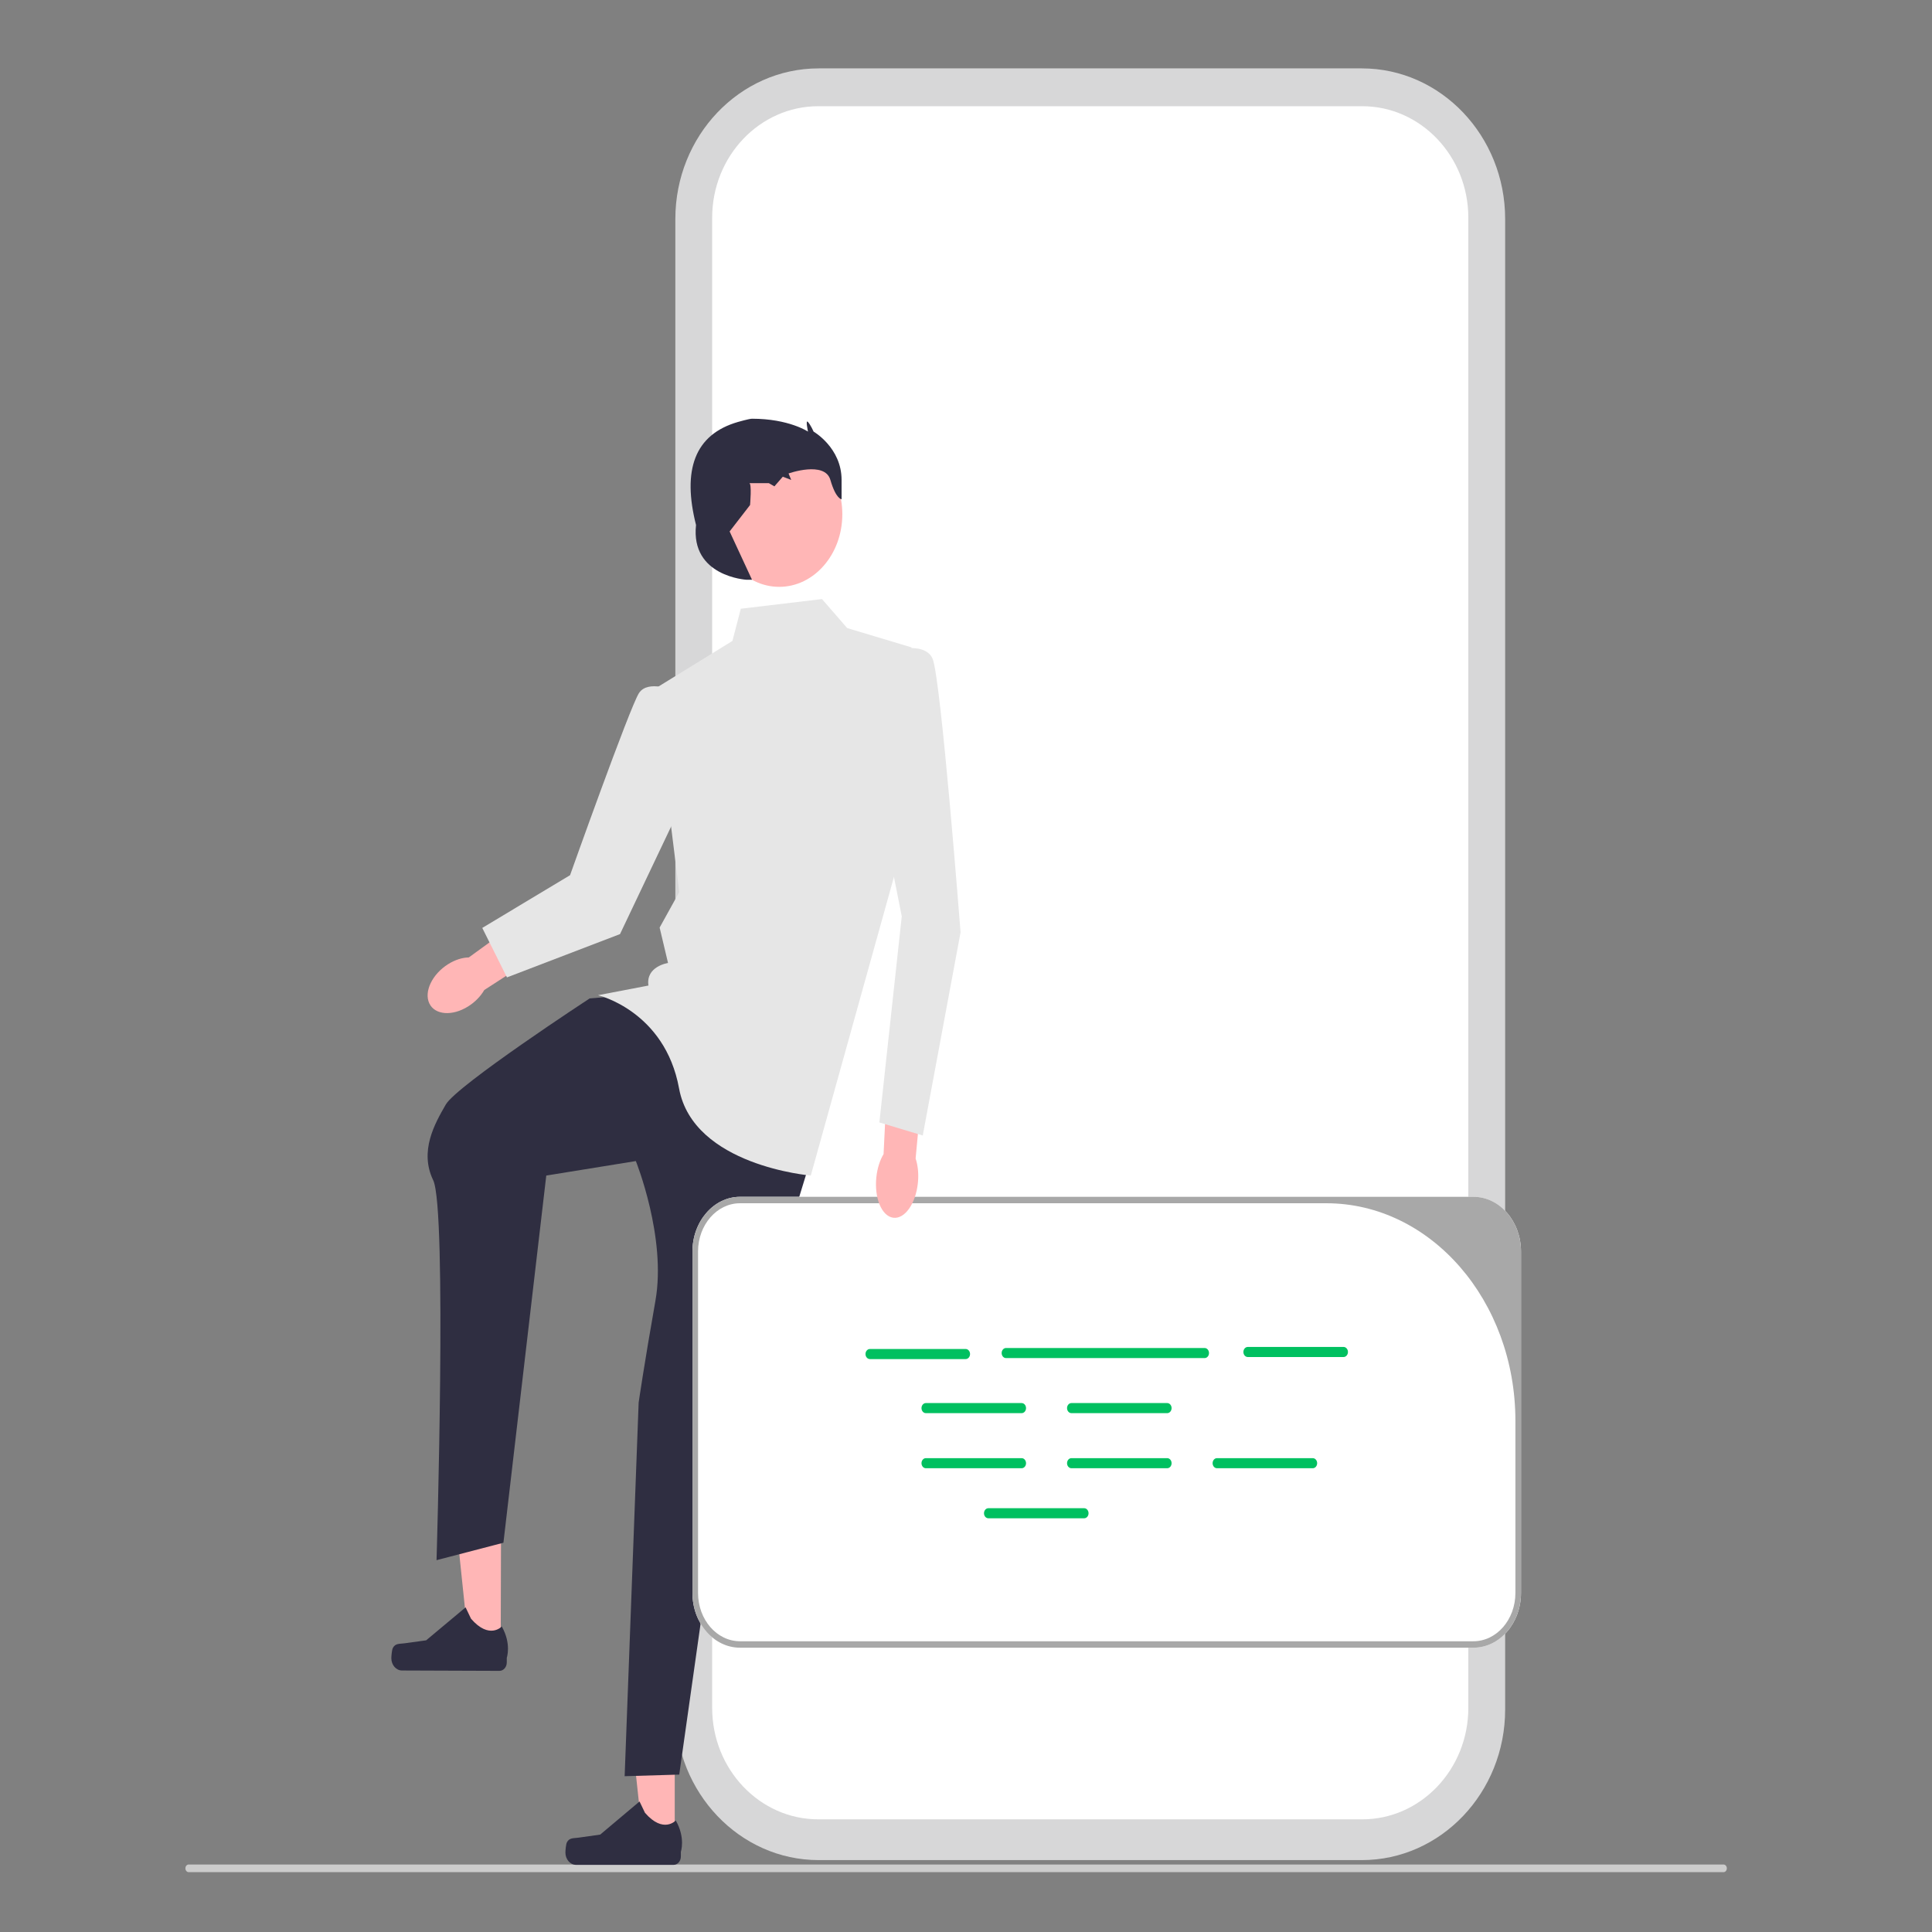
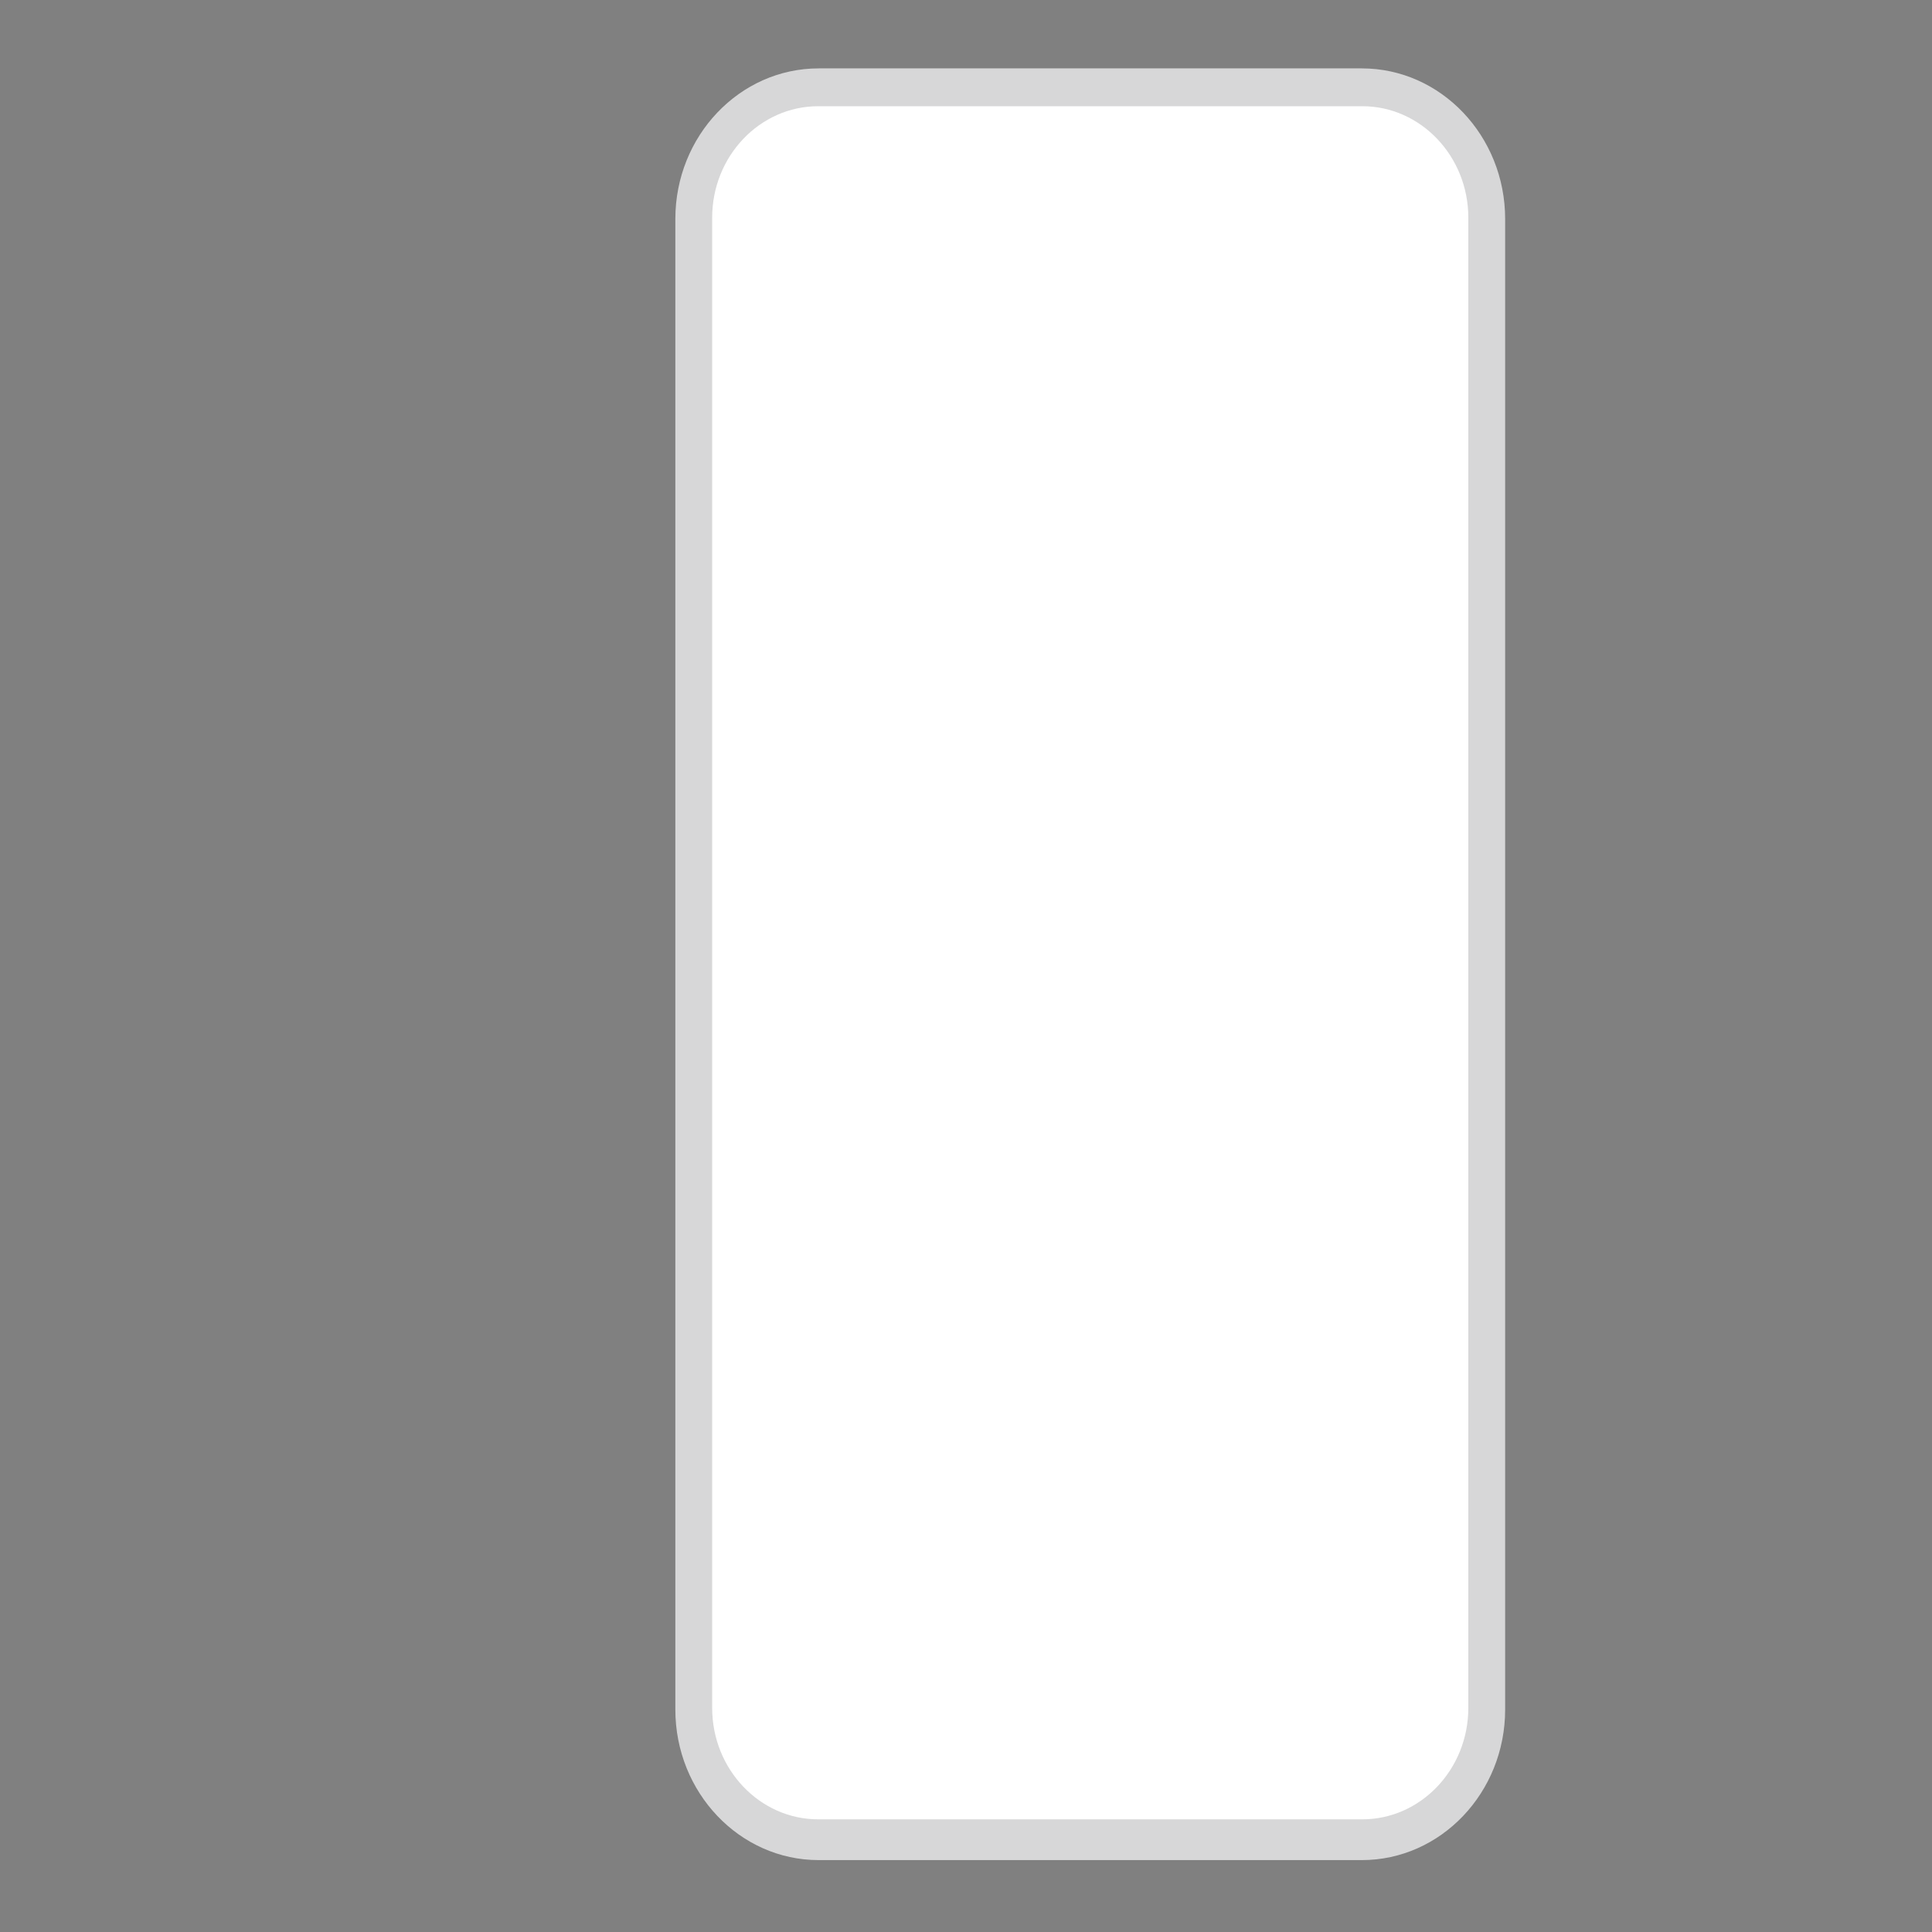
<svg xmlns="http://www.w3.org/2000/svg" width="226" height="226" viewBox="0 0 226 226" fill="none">
  <rect x="0" y="0" width="226" height="226" fill="#808080" stroke="none" />
  <path d="M159.307 217.589H95.762C86.519 217.589 79 209.688 79 199.976V25.612C79 15.9 86.519 8 95.762 8H159.307C168.55 8 176.068 15.9 176.068 25.612V199.976C176.068 209.688 168.55 217.589 159.307 217.589Z" fill="#D7D7D8" />
  <path d="M159.353 212.821H95.715C88.875 212.821 83.307 206.971 83.307 199.783V25.464C83.307 18.276 88.875 12.425 95.715 12.425H159.353C166.194 12.425 171.761 18.276 171.761 25.464V199.783C171.761 206.971 166.194 212.821 159.353 212.821Z" fill="white" />
  <g clip-path="url(#clip0_432_4)">
    <path d="M21.687 218.552C21.687 218.8 21.861 219 22.077 219H201.61C201.826 219 202 218.8 202 218.552C202 218.303 201.826 218.103 201.61 218.103H22.077C21.861 218.103 21.687 218.303 21.687 218.552Z" fill="#CCCCCC" />
    <path d="M78.93 215.607L75.249 215.607L73.497 199.268L78.931 199.269L78.93 215.607Z" fill="#FFB6B6" />
    <path d="M66.316 215.511C66.202 215.733 66.141 216.45 66.141 216.708C66.141 217.502 66.701 218.146 67.391 218.146H78.793C79.263 218.146 79.645 217.707 79.645 217.165V216.619C79.645 216.619 80.209 214.978 79.048 212.955C79.048 212.955 77.605 214.539 75.448 212.057L74.812 210.732L70.209 214.606L67.657 214.967C67.099 215.046 66.604 214.955 66.316 215.511Z" fill="#2F2E41" />
    <path d="M58.57 192.913L54.888 192.899L53.182 176.554L58.616 176.575L58.57 192.913Z" fill="#FFB6B6" />
    <path d="M45.956 192.771C45.841 192.993 45.779 193.71 45.778 193.968C45.776 194.762 46.334 195.408 47.024 195.41L58.425 195.452C58.896 195.454 59.279 195.016 59.281 194.474L59.282 193.928C59.282 193.928 59.851 192.289 58.695 190.261C58.695 190.261 57.247 191.84 55.097 189.351L54.465 188.023L49.851 191.88L47.298 192.232C46.74 192.309 46.245 192.216 45.956 192.771Z" fill="#2F2E41" />
    <path d="M73.561 116.417L68.976 116.793C68.976 116.793 53.457 126.945 52.147 129.206C50.838 131.466 49.037 134.668 50.674 138.059C52.311 141.45 51.065 182.503 51.065 182.503L58.889 180.467L63.901 137.514L74.379 135.818C74.379 135.818 77.981 144.759 76.671 152.156C75.362 159.553 74.707 164.074 74.707 164.074L73.07 207.775L79.455 207.586L85.185 167.087L95.008 135.065L82.238 117.735L73.561 116.417Z" fill="#2F2E41" />
    <path d="M96.154 70.078L86.658 71.208L85.676 74.976L76.508 80.627L79.455 104.361L77.162 108.505L78.145 112.649C78.145 112.649 75.525 113.026 75.853 115.286L69.959 116.416C69.959 116.416 77.776 118.253 79.434 127.318C81.092 136.383 94.844 137.514 94.844 137.514L105.65 98.71L106.632 75.729L99.101 73.469L96.154 70.078Z" fill="#E6E6E6" />
-     <path d="M91.15 68.648C95.227 68.648 98.532 64.846 98.532 60.155C98.532 55.465 95.227 51.662 91.15 51.662C87.073 51.662 83.768 55.465 83.768 60.155C83.768 64.846 87.073 68.648 91.15 68.648Z" fill="#FFB6B6" />
+     <path d="M91.15 68.648C95.227 68.648 98.532 64.846 98.532 60.155C98.532 55.465 95.227 51.662 91.15 51.662C83.768 64.846 87.073 68.648 91.15 68.648Z" fill="#FFB6B6" />
    <path d="M87.313 67.818C87.313 67.818 80.764 67.441 81.419 61.413C79.798 54.994 81.233 50.827 86.331 49.358C86.331 49.358 87.641 48.981 87.968 48.981C92.275 48.981 94.517 50.488 94.517 50.488C94.517 50.488 94.189 48.996 94.517 49.365C94.844 49.734 95.172 50.488 95.172 50.488C95.172 50.488 98.446 52.371 98.446 56.139C98.446 59.906 98.446 58.399 98.446 58.399C98.446 58.399 97.791 58.399 97.136 56.139C96.482 53.878 92.242 55.385 92.242 55.385L92.552 56.139L91.57 55.762L90.588 56.892L89.933 56.516C89.933 56.516 87.313 56.516 87.641 56.516C87.968 56.516 87.74 59.076 87.74 59.076L85.349 62.167L87.968 67.818H87.313Z" fill="#2F2E41" />
    <path d="M52.423 112.782C50.559 113.953 49.572 116.008 50.22 117.373C50.867 118.738 52.903 118.896 54.767 117.725C55.584 117.213 56.231 116.531 56.648 115.811L64.493 110.737L62.345 106.552L54.839 111.999C54.088 112.012 53.239 112.27 52.423 112.782Z" fill="#FFB6B6" />
    <path d="M78.88 80.802C78.88 80.802 75.804 79.455 74.745 81.077C73.685 82.698 66.685 102.376 66.685 102.376L56.415 108.546L59.303 114.333L72.528 109.267L81.253 90.907L78.88 80.802Z" fill="#E6E6E6" />
    <path d="M177.923 146.404V186.338C177.923 189.87 175.426 192.743 172.357 192.743H86.567C83.497 192.743 81 189.87 81 186.338V146.404C81 142.873 83.497 140 86.567 140H172.357C175.426 140 177.923 142.873 177.923 146.404Z" fill="white" />
    <path d="M177.923 146.404V186.338C177.923 189.87 175.426 192.743 172.357 192.743H86.567C83.497 192.743 81 189.87 81 186.338V146.404C81 142.873 83.497 140 86.567 140H172.357C175.426 140 177.923 142.873 177.923 146.404ZM172.357 191.989C175.069 191.989 177.268 189.459 177.268 186.338V166.205C177.268 152.149 167.364 140.753 155.146 140.753H86.567C83.854 140.753 81.655 143.284 81.655 146.404V186.338C81.655 189.459 83.854 191.989 86.567 191.989H172.357Z" fill="#A8A8A8" />
    <path d="M119.511 164.127H108.305C108.023 164.127 107.793 164.391 107.793 164.716C107.793 165.041 108.023 165.306 108.305 165.306H119.511C119.793 165.306 120.023 165.041 120.023 164.716C120.023 164.391 119.793 164.127 119.511 164.127Z" fill="#00C060" />
    <path d="M136.538 164.127H125.332C125.05 164.127 124.82 164.391 124.82 164.716C124.82 165.041 125.05 165.306 125.332 165.306H136.538C136.82 165.306 137.05 165.041 137.05 164.716C137.05 164.391 136.82 164.127 136.538 164.127Z" fill="#00C060" />
    <path d="M119.511 170.571H108.305C108.023 170.571 107.793 170.836 107.793 171.161C107.793 171.486 108.023 171.75 108.305 171.75H119.511C119.793 171.75 120.023 171.486 120.023 171.161C120.023 170.836 119.793 170.571 119.511 170.571Z" fill="#00C060" />
    <path d="M136.538 170.571H125.332C125.05 170.571 124.82 170.836 124.82 171.161C124.82 171.486 125.05 171.75 125.332 171.75H136.538C136.82 171.75 137.05 171.486 137.05 171.161C137.05 170.836 136.82 170.571 136.538 170.571Z" fill="#00C060" />
    <path d="M154.077 171.161C154.077 170.836 153.847 170.571 153.565 170.571H142.359C142.077 170.571 141.847 170.836 141.847 171.161C141.847 171.486 142.077 171.75 142.359 171.75H153.565C153.847 171.75 154.077 171.486 154.077 171.161Z" fill="#00C060" />
    <path d="M112.962 158.981C113.244 158.981 113.474 158.717 113.474 158.391C113.474 158.066 113.244 157.802 112.962 157.802H101.757C101.474 157.802 101.244 158.066 101.244 158.391C101.244 158.717 101.474 158.981 101.757 158.981H112.962Z" fill="#00C060" />
-     <path d="M145.961 158.741H157.167C157.449 158.741 157.679 158.477 157.679 158.152C157.679 157.827 157.449 157.562 157.167 157.562H145.961C145.679 157.562 145.449 157.827 145.449 158.152C145.449 158.477 145.679 158.741 145.961 158.741Z" fill="#00C060" />
-     <path d="M117.682 158.865H140.913C141.196 158.865 141.426 158.601 141.426 158.276C141.426 157.951 141.196 157.686 140.913 157.686H117.682C117.4 157.686 117.17 157.951 117.17 158.276C117.17 158.601 117.4 158.865 117.682 158.865Z" fill="#00C060" />
    <path d="M126.823 176.426H115.617C115.335 176.426 115.105 176.69 115.105 177.016C115.105 177.341 115.335 177.605 115.617 177.605H126.823C127.105 177.605 127.335 177.341 127.335 177.016C127.335 176.69 127.105 176.426 126.823 176.426Z" fill="#00C060" />
    <path d="M102.512 137.718C102.259 140.145 103.142 142.261 104.484 142.446C105.826 142.631 107.119 140.814 107.371 138.388C107.482 137.326 107.375 136.323 107.107 135.516L108.065 125.22L103.856 124.806L103.358 134.999C102.932 135.711 102.622 136.656 102.512 137.718Z" fill="#FFB6B6" />
    <path d="M103.522 76.294C103.522 76.294 108.106 74.787 109.088 77.048C110.07 79.308 112.363 109.07 112.363 109.07L107.942 132.827L102.867 131.298L105.486 107.186L101.884 89.103L103.522 76.294Z" fill="#E6E6E6" />
  </g>
  <defs>
    <clipPath id="clip0_432_4">
-       <rect width="185" height="193" fill="white" transform="translate(17 26)" />
-     </clipPath>
+       </clipPath>
  </defs>
</svg>